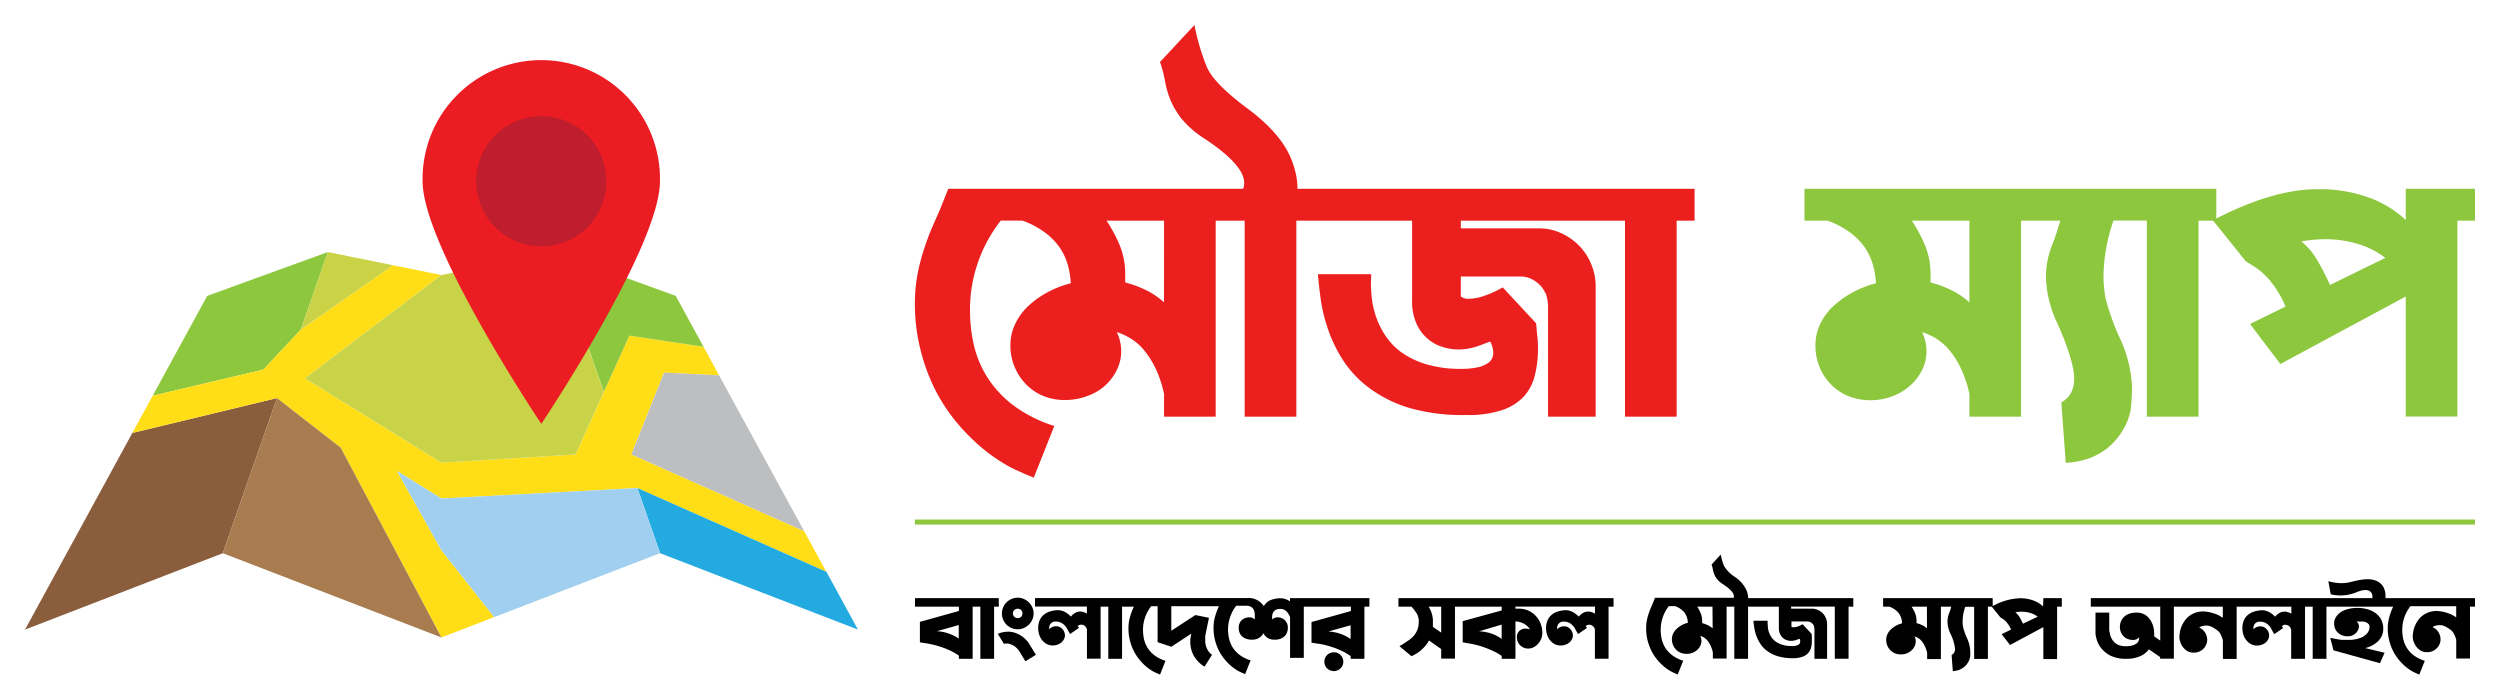
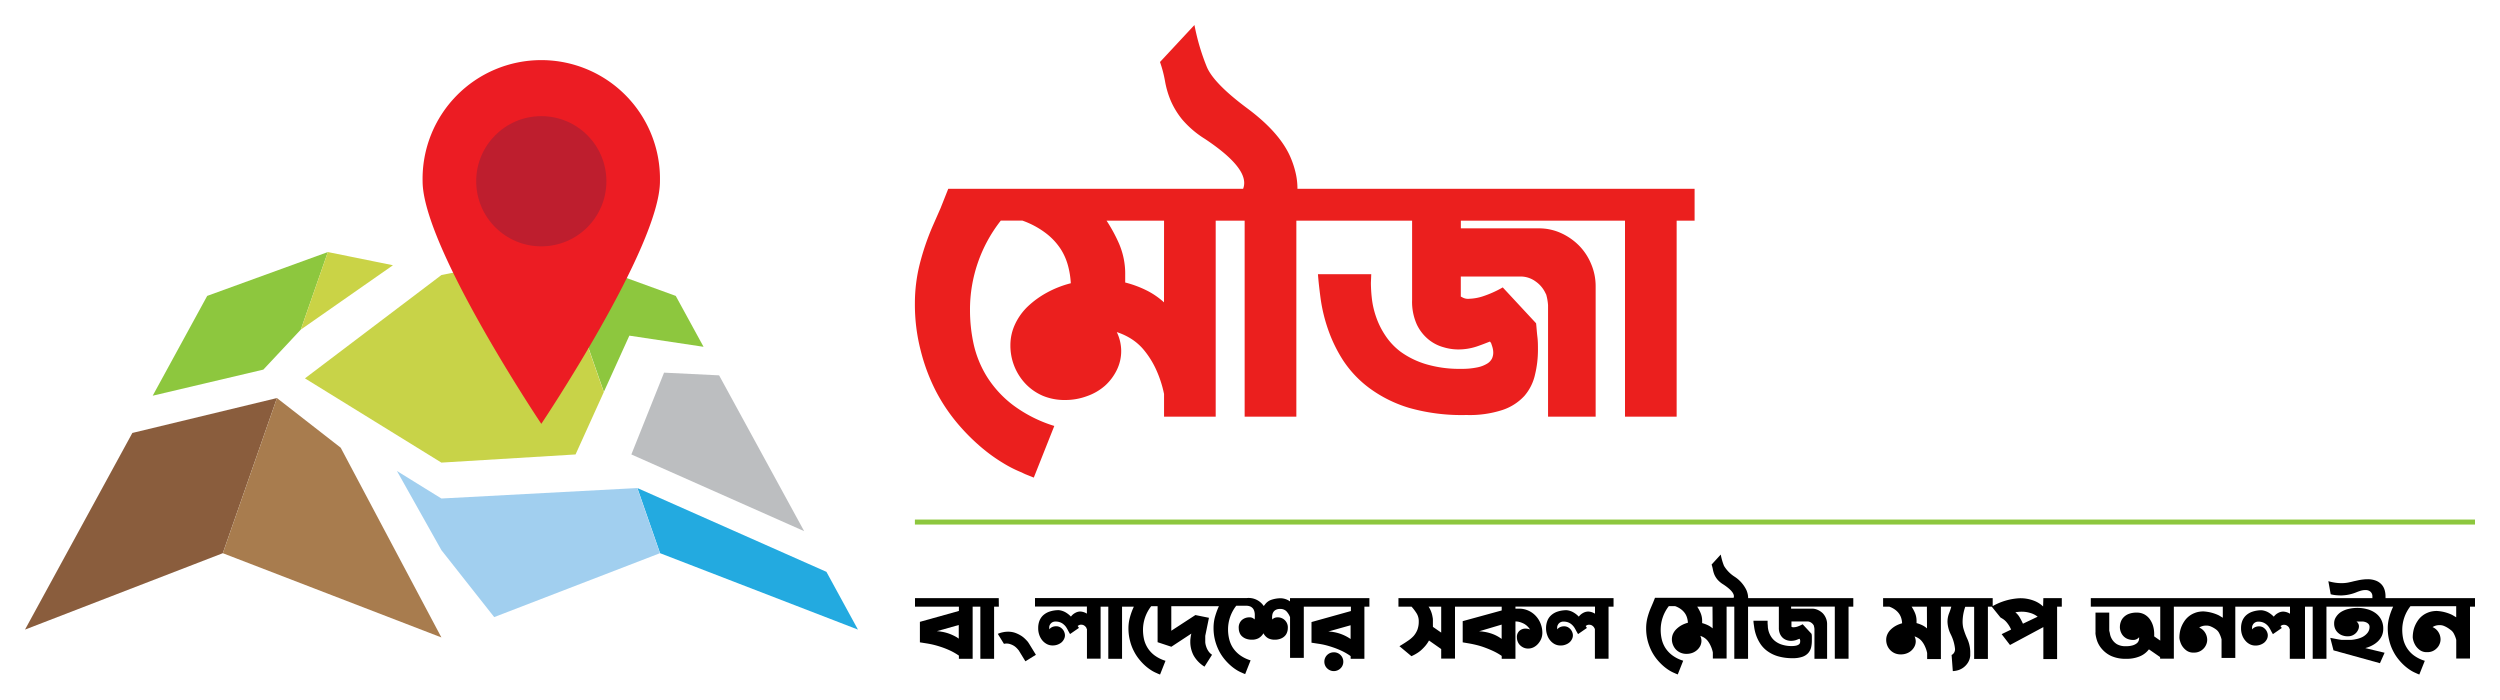
<svg xmlns="http://www.w3.org/2000/svg" id="Layer_1" data-name="Layer 1" viewBox="0 0 500 140">
  <defs>
    <style>.cls-1,.cls-14{fill:none;}.cls-2{fill:#8dc73e;}.cls-3{fill:#8a5d3d;}.cls-4{fill:#ffde18;}.cls-5{fill:#bcbec0;}.cls-6{fill:#23aae0;}.cls-7{fill:#a87c4e;}.cls-8{fill:#cad346;}.cls-9{fill:#c8d348;}.cls-10{fill:#a1cfef;}.cls-11{fill:#ec1c23;}.cls-12{fill:#be1e2e;}.cls-13{fill:#eb1f1e;}.cls-14{stroke:#8dc73e;stroke-miterlimit:10;}</style>
  </defs>
  <rect class="cls-1" width="500" height="140" />
  <polygon class="cls-2" points="65.57 50.41 60.16 65.92 60.16 65.92 52.67 73.92 30.54 79.14 41.44 59.18 65.57 50.41" />
  <polygon class="cls-3" points="55.39 79.61 44.56 110.64 5 125.92 26.47 86.59 55.39 79.61" />
-   <polygon class="cls-4" points="165.27 114.36 127.48 97.61 127.48 97.61 127.45 97.61 88.28 99.7 79.39 94.2 88.28 110.03 98.84 123.42 88.28 127.49 68.14 89.54 55.39 79.61 26.47 86.59 30.54 79.14 30.54 79.14 52.67 73.92 60.16 65.92 60.16 65.92 78.59 53.05 88.28 55.01 60.99 75.67 88.28 92.52 115.11 90.89 120.76 78.42 120.77 78.38 125.87 67.13 140.71 69.36 143.82 75.07 132.81 74.53 126.27 90.89 160.83 106.23 165.27 114.36" />
  <polygon class="cls-2" points="140.71 69.36 125.87 67.13 120.77 78.38 111.02 50.41 135.15 59.18 140.71 69.36" />
  <polygon class="cls-5" points="160.83 106.23 126.27 90.89 132.81 74.53 143.82 75.07 143.82 75.07 160.83 106.23" />
  <polygon class="cls-6" points="171.59 125.92 132.02 110.64 127.48 97.61 165.27 114.36 165.28 114.36 171.59 125.92" />
  <polygon class="cls-7" points="88.28 127.49 44.56 110.64 55.39 79.61 68.14 89.54 88.28 127.49" />
  <polygon class="cls-8" points="78.59 53.05 60.16 65.92 65.57 50.41 78.59 53.05" />
  <polygon class="cls-9" points="120.76 78.42 115.11 90.89 88.28 92.52 60.99 75.67 88.28 55.01 110.99 50.41 120.76 78.42" />
  <polygon class="cls-10" points="131.99 110.64 98.84 123.42 88.28 110.03 79.39 94.2 88.28 99.7 127.45 97.61 131.99 110.64" />
  <line class="cls-1" x1="160.84" y1="106.23" x2="160.83" y2="106.23" />
  <path class="cls-11" d="M108.26,84.77S84.52,49.34,84.52,36.25a23.74,23.74,0,1,1,47.47,0C132,49.34,108.26,84.77,108.26,84.77Z" />
  <circle class="cls-12" cx="108.26" cy="36.25" r="13.02" />
  <path class="cls-13" d="M322.8,37.76H259.49a14.06,14.06,0,0,0-.3-2.9,18.2,18.2,0,0,0-1-3.19q-2.07-5.05-8.73-10t-8.08-8.25A44,44,0,0,1,238.89,5L232,12.4a24.3,24.3,0,0,1,1,3.81A18.2,18.2,0,0,0,234.09,20a16.1,16.1,0,0,0,2.31,3.85A19.43,19.43,0,0,0,241,27.79q7.83,5.21,7.84,8.79a3.14,3.14,0,0,1-.22,1.18H189.65l-1.54,3.88L186.5,45.3A50.22,50.22,0,0,0,183.9,53a32.16,32.16,0,0,0-.92,7.59,36.81,36.81,0,0,0,1.18,9.6,37.87,37.87,0,0,0,3,8,35.27,35.27,0,0,0,4.21,6.34,40.67,40.67,0,0,0,4.73,4.8,33.27,33.27,0,0,0,4.54,3.29,24.21,24.21,0,0,0,3.7,1.87l.44.22a.22.22,0,0,1,.15.08l1.83.73,4.1-10.33A27.06,27.06,0,0,1,202.58,81a21.52,21.52,0,0,1-5.16-5.61,21.15,21.15,0,0,1-2.68-6.52A31.7,31.7,0,0,1,194,62a28.82,28.82,0,0,1,6.16-17.88h4.32a17.14,17.14,0,0,1,4.8,2.6,12.79,12.79,0,0,1,2.9,3.15,12,12,0,0,1,1.46,3.41,16.75,16.75,0,0,1,.52,3.37,20.33,20.33,0,0,0-4.77,1.87,18.28,18.28,0,0,0-3.84,2.78A11.8,11.8,0,0,0,203,64.87a9.84,9.84,0,0,0-.92,4.18,11.1,11.1,0,0,0,3.05,7.73,10.54,10.54,0,0,0,3.44,2.38A11.27,11.27,0,0,0,213,80a12.43,12.43,0,0,0,4.39-.77A10.85,10.85,0,0,0,221,77.14,10.32,10.32,0,0,0,223.36,74a8.56,8.56,0,0,0,.88-3.85,8.79,8.79,0,0,0-.88-3.73,12.56,12.56,0,0,1,2.78,1.28A10.79,10.79,0,0,1,228.78,70a17.73,17.73,0,0,1,2.31,3.63,22.76,22.76,0,0,1,1.72,5.16v4.55h10.33V44.13h5.79V83.34h10.34V44.13h23.15V60a11.07,11.07,0,0,0,.95,4.91,8.71,8.71,0,0,0,2.35,3,8.21,8.21,0,0,0,3,1.54,10.34,10.34,0,0,0,2.82.44,11.69,11.69,0,0,0,3.77-.58c1.15-.39,2-.74,2.68-1l.22.29c.09.25.19.54.29.88a3.88,3.88,0,0,1,.15,1.09,2.82,2.82,0,0,1-.26,1.15,2.57,2.57,0,0,1-.95,1,6,6,0,0,1-2,.76,14.81,14.81,0,0,1-3.22.29,23.4,23.4,0,0,1-7.07-.95,17,17,0,0,1-5-2.45A13.12,13.12,0,0,1,277,67a16.08,16.08,0,0,1-1.83-3.76,17.08,17.08,0,0,1-.81-3.65,29.73,29.73,0,0,1-.18-3l.07-1.75H263.59c.1,1.37.28,3,.55,5a32.27,32.27,0,0,0,1.46,6,28.88,28.88,0,0,0,3,6.2,21.89,21.89,0,0,0,5.21,5.53,25.89,25.89,0,0,0,8,4A38.38,38.38,0,0,0,293.27,83a21.22,21.22,0,0,0,7.21-1,10.41,10.41,0,0,0,4.4-2.82A9.73,9.73,0,0,0,307,74.94a20.9,20.9,0,0,0,.59-5c0-.83,0-1.69-.11-2.57s-.16-1.78-.26-2.71l-6.67-7.18a20.94,20.94,0,0,1-4,1.79,9.63,9.63,0,0,1-2.63.48,2.35,2.35,0,0,1-1.47-.29l-.29-.15v-4H304.4a5.09,5.09,0,0,1,2.75,1,5.85,5.85,0,0,1,1.94,2.31l.15.29a10.42,10.42,0,0,1,.37,2.13V83.34h9.52V57.25a11.33,11.33,0,0,0-.88-4.4,11.5,11.5,0,0,0-2.41-3.7,12.14,12.14,0,0,0-3.63-2.53,10.62,10.62,0,0,0-4.43-.95H292.17V44.13H325V83.34h10.33V44.13h3.59V37.76Zm-90,22.71A15.31,15.31,0,0,0,229.15,58a21.28,21.28,0,0,0-4.11-1.5V55.05a15.23,15.23,0,0,0-1.24-6.34,31,31,0,0,0-2.49-4.58h11.5Z" />
-   <path class="cls-2" d="M481.15,37.76V44a21,21,0,0,0-6.93-4.32,28.54,28.54,0,0,0-10.88-1.83q-8.59,0-20.08,5.85V37.76H360.9v6.37h4.62a17.43,17.43,0,0,1,4.8,2.6,12.74,12.74,0,0,1,2.89,3.15,12.27,12.27,0,0,1,1.47,3.41,17.44,17.44,0,0,1,.51,3.37,20.08,20.08,0,0,0-4.76,1.87,18.35,18.35,0,0,0-3.85,2.78A12,12,0,0,0,364,64.87a9.83,9.83,0,0,0-.91,4.18,11,11,0,0,0,3,7.73,10.54,10.54,0,0,0,3.44,2.38,11.3,11.3,0,0,0,4.51.88,12.53,12.53,0,0,0,4.4-.77A10.91,10.91,0,0,0,382,77.14,10.17,10.17,0,0,0,384.42,74a8.56,8.56,0,0,0,.88-3.85,8.79,8.79,0,0,0-.88-3.73,12.83,12.83,0,0,1,2.79,1.28A11.17,11.17,0,0,1,389.85,70a17.3,17.3,0,0,1,2.3,3.63,22.74,22.74,0,0,1,1.73,5.16v4.55h10.33V44.13h7.84a53.82,53.82,0,0,1-1.76,5.24,17.19,17.19,0,0,0-1.1,6.27,22.91,22.91,0,0,0,2.42,9.3q3.22,7.41,3.22,10.77t-2.56,4.77l.88,12.09a16.26,16.26,0,0,0,4.25-.77,13,13,0,0,0,4.06-2.16,13.21,13.21,0,0,0,3.27-3.89,11.19,11.19,0,0,0,1.53-5c.1-1.73.15-2.74.15-3A25.16,25.16,0,0,0,424.14,68a48.5,48.5,0,0,1-3-8.21,23.62,23.62,0,0,1-.44-4.61,35.11,35.11,0,0,1,2-11.07h6.67V83.34h10.33V44.13h2.92l6.54,8.13,1.61,1A13.53,13.53,0,0,1,453.89,56a20.83,20.83,0,0,1,3.22,5.31L450,64.8l6.08,8L481.15,59.3v24h10.33V44.13H495V37.76ZM393.88,60.47A15.57,15.57,0,0,0,390.21,58a21.19,21.19,0,0,0-4.1-1.5V55.05a15.23,15.23,0,0,0-1.25-6.34,31,31,0,0,0-2.49-4.58h11.51ZM466,57a47.43,47.43,0,0,0-2.45-4.8,14,14,0,0,0-3.27-3.92,28.61,28.61,0,0,1,5.06-.44,22.59,22.59,0,0,1,6,.88,16.72,16.72,0,0,1,5.72,2.86Z" />
  <path d="M199.75,119.63H183v1.7h8.78v.86l-7.8,2.18v4.1l1.46.23c.42.07.88.16,1.4.29s1.07.3,1.63.49a17.42,17.42,0,0,1,1.7.7,12.79,12.79,0,0,1,1.61.94v.64h2.75V121.33h1.54v10.43h2.75V121.33h.95Zm-8,8.1-.37-.26a9.74,9.74,0,0,0-1.74-.8,8.8,8.8,0,0,0-2.28-.43l4.39-1.24Z" />
-   <path d="M201.29,124.92a3.13,3.13,0,0,0,2.27.93,3,3,0,0,0,1.22-.25,3.47,3.47,0,0,0,1-.68,3.21,3.21,0,0,0,.68-1,3,3,0,0,0,0-2.45,3.24,3.24,0,0,0-.69-1,3.52,3.52,0,0,0-1-.68,3,3,0,0,0-1.2-.25,3,3,0,0,0-1.26.25,3.34,3.34,0,0,0-1,.68,3,3,0,0,0-.68,1,3.25,3.25,0,0,0,0,2.45A3.18,3.18,0,0,0,201.29,124.92Zm1.58-2.91a1,1,0,0,1,1.36,0,1,1,0,0,1,0,1.35,1,1,0,0,1-1.36,0,.92.92,0,0,1-.29-.67A.91.91,0,0,1,202.87,122Z" />
  <path d="M205.55,128.34c-.15-.17-.33-.37-.57-.6a4.52,4.52,0,0,0-.85-.65,6.12,6.12,0,0,0-1.12-.53,4.34,4.34,0,0,0-1.38-.22,4.8,4.8,0,0,0-1,.1,5,5,0,0,0-1.07.33l1.23,2a2.24,2.24,0,0,1,.52-.06,2.15,2.15,0,0,1,.77.13,3.32,3.32,0,0,1,.66.3,2.85,2.85,0,0,1,.5.38,3.45,3.45,0,0,1,.34.36l.17.2,1.33,2.18,2.1-1.3-1.36-2.22Z" />
  <path d="M268.1,131a1.85,1.85,0,0,0-1.34-.54,2,2,0,0,0-.73.14,2,2,0,0,0-.6.4,1.78,1.78,0,0,0-.41.6,1.83,1.83,0,0,0-.15.75,1.8,1.8,0,0,0,.15.73,1.65,1.65,0,0,0,.41.59,1.86,1.86,0,0,0,.6.4,1.8,1.8,0,0,0,.73.15,1.91,1.91,0,0,0,1.34-.55,1.65,1.65,0,0,0,.41-.59,1.8,1.8,0,0,0,.15-.73,1.83,1.83,0,0,0-.15-.75A1.78,1.78,0,0,0,268.1,131Z" />
  <path d="M261.26,119.63H258v.65a3.31,3.31,0,0,0-1.89-.63,6,6,0,0,0-1.87.32,2.62,2.62,0,0,0-1.23.91l-.26.33a3.63,3.63,0,0,0-3.39-1.6l-2.15,0H207v1.7h10.38v1.42a2.75,2.75,0,0,0-1.35-.43,2.13,2.13,0,0,0-1,.29,2.47,2.47,0,0,0-.84.73,5,5,0,0,0-1.09-.86,3.45,3.45,0,0,0-1.35-.43,5.68,5.68,0,0,0-1.87.3,3.57,3.57,0,0,0-1.28.76,3.06,3.06,0,0,0-.73,1.12,4,4,0,0,0-.23,1.39,4,4,0,0,0,.23,1.42,3.56,3.56,0,0,0,.63,1.1,3,3,0,0,0,.92.72,2.43,2.43,0,0,0,1.1.25,2.71,2.71,0,0,0,1-.17,2.68,2.68,0,0,0,.78-.44,2.14,2.14,0,0,0,.5-.66,1.61,1.61,0,0,0,.19-.78,1.73,1.73,0,0,0-.11-.56,1.82,1.82,0,0,0-.33-.59,2,2,0,0,0-.56-.46,1.61,1.61,0,0,0-.78-.18,1.93,1.93,0,0,0-.75.15,1.64,1.64,0,0,0-.61.47v-.11a3.44,3.44,0,0,1,0-.39,1.2,1.2,0,0,1,.16-.47,1.3,1.3,0,0,1,.4-.41,1.28,1.28,0,0,1,.72-.18,2.43,2.43,0,0,1,.94.17,2.19,2.19,0,0,1,.7.44,2.51,2.51,0,0,1,.52.61,6.47,6.47,0,0,1,.37.67l.35.61,1.78-1.23-.26-.39.2-.12a.83.83,0,0,1,.49-.13,1.12,1.12,0,0,1,.5.1,1.23,1.23,0,0,1,.35.26,1,1,0,0,1,.22.3c0,.1.08.18.1.23l0,5.91h2.73V121.33h1.54v10.43h2.75V121.33h2.36l-.14.31a12.92,12.92,0,0,0-.69,2,8.09,8.09,0,0,0-.25,2,9.78,9.78,0,0,0,.32,2.55,9.34,9.34,0,0,0,.81,2.12,8.93,8.93,0,0,0,1.12,1.68,10.17,10.17,0,0,0,1.25,1.28,9.83,9.83,0,0,0,1.21.88,7.65,7.65,0,0,0,1,.5l.12.06h0l.49.2,1.09-2.75a7.24,7.24,0,0,1-2.21-1.1,5.61,5.61,0,0,1-1.37-1.49,5.73,5.73,0,0,1-.72-1.74,8.77,8.77,0,0,1-.2-1.83,7.68,7.68,0,0,1,1.64-4.76h1.28v7.2l2.75.91,4-2.63-.06.25a6,6,0,0,0-.1.63,4.27,4.27,0,0,0-.05.7,5.86,5.86,0,0,0,.66,2.79,6.25,6.25,0,0,0,2.18,2.24l1.51-2.38a2.53,2.53,0,0,1-.76-.77,3.42,3.42,0,0,1-.42-.89,3.5,3.5,0,0,1-.18-.85c0-.26,0-.49,0-.67l0-.6.74-3.61-2.71-.55-4.82,3.14,0-4.91h9.52l-.14.31a15.34,15.34,0,0,0-.69,2,8.57,8.57,0,0,0-.24,2,9.79,9.79,0,0,0,.31,2.55,10.39,10.39,0,0,0,.81,2.12,9.44,9.44,0,0,0,1.12,1.68,11,11,0,0,0,1.26,1.28,9.13,9.13,0,0,0,1.21.88,7,7,0,0,0,1,.5l.12.06h0l.49.2,1.09-2.75a7,7,0,0,1-2.21-1.1,5.83,5.83,0,0,1-1.38-1.49,5.7,5.7,0,0,1-.71-1.74,8.16,8.16,0,0,1-.21-1.83,7.68,7.68,0,0,1,1.64-4.76h2.07a2,2,0,0,1,.83.19,1.54,1.54,0,0,1,.5.44,1.93,1.93,0,0,1,.24.59,2.66,2.66,0,0,1,.07.61c0,.13,0,.25,0,.36s0,.21,0,.29l-.06.27a1.19,1.19,0,0,0-1-.43,2.27,2.27,0,0,0-1.53.54,2,2,0,0,0-.62,1.64,2.4,2.4,0,0,0,.15.84,1.81,1.81,0,0,0,.46.73,2.4,2.4,0,0,0,.83.52,3.37,3.37,0,0,0,1.21.2,2.73,2.73,0,0,0,1.29-.29,2.59,2.59,0,0,0,1-1,2.35,2.35,0,0,0,.94,1,2.8,2.8,0,0,0,1.3.29,3.16,3.16,0,0,0,1.21-.21,2.33,2.33,0,0,0,.82-.53,1.9,1.9,0,0,0,.45-.73,2.33,2.33,0,0,0,.15-.82,2,2,0,0,0-2.07-2.18,1.45,1.45,0,0,0-.55.1,1,1,0,0,0-.46.33s-.06-.16-.06-.49a2.59,2.59,0,0,1,.06-.52,1.48,1.48,0,0,1,.22-.52,1.31,1.31,0,0,1,.48-.41,1.75,1.75,0,0,1,.82-.17,1.71,1.71,0,0,1,1.26.44,3.63,3.63,0,0,1,.75,1.2v8.15h2.75V121.33h9.42v.88l-7.88,2.2v4.13l1.31.2A14.68,14.68,0,0,1,265,129c.53.13,1.09.3,1.68.5a17.16,17.16,0,0,1,1.76.72,11.75,11.75,0,0,1,1.69,1v.54h2.75V121.33h1v-1.7H261.26Zm8.86,8.17a8.54,8.54,0,0,0-4.45-1.5l4.45-1.25Z" />
  <path d="M308.64,119.63H279.69v1.7h2.62a9.79,9.79,0,0,1,1.06,1.42,3,3,0,0,1,.38,1.54,4.68,4.68,0,0,1-.26,1.63,4.48,4.48,0,0,1-.75,1.26,6.12,6.12,0,0,1-1.19,1c-.47.33-1,.66-1.56,1l-.1.06,2.4,2,.49-.24c.18-.09.4-.22.66-.38a5.75,5.75,0,0,0,.8-.6,9.42,9.42,0,0,0,.82-.84,6.62,6.62,0,0,0,.74-1.08l2.44,1.71v1.91H291V121.33h9.34v.76l-7.8,2.14v4.24l1.46.25c.43.08.9.18,1.42.31a15,15,0,0,1,1.62.51c.56.21,1.12.44,1.69.71a11.62,11.62,0,0,1,1.61.93v.58h2.75v-7.47a3,3,0,0,1,.93.14,4.69,4.69,0,0,1,.78.32,3.3,3.3,0,0,1,.58.41,3.77,3.77,0,0,1,.4.42l.25.33a1.52,1.52,0,0,0-.41-.13,2.35,2.35,0,0,0-.54-.06,1.78,1.78,0,0,0-1.17.43,1.62,1.62,0,0,0-.53,1.34,2.22,2.22,0,0,0,.17.85,2.08,2.08,0,0,0,.46.7,2.42,2.42,0,0,0,.72.49,2.12,2.12,0,0,0,.87.18,2.41,2.41,0,0,0,1.13-.26,2.92,2.92,0,0,0,.9-.71,3.62,3.62,0,0,0,.62-1,3.22,3.22,0,0,0,.22-1.19,4.92,4.92,0,0,0-.31-1.72,4.79,4.79,0,0,0-.92-1.55,4.55,4.55,0,0,0-3.51-1.55h-.49l-.15,0v-.41H319v1.42a2.72,2.72,0,0,0-1.34-.43,2.14,2.14,0,0,0-1.06.29,2.57,2.57,0,0,0-.84.73,4.75,4.75,0,0,0-1.09-.86,3.36,3.36,0,0,0-1.34-.43,5.74,5.74,0,0,0-1.88.3,3.52,3.52,0,0,0-1.27.76,2.83,2.83,0,0,0-.73,1.12,4,4,0,0,0-.24,1.39,4,4,0,0,0,.24,1.42,3.2,3.2,0,0,0,.63,1.1,2.84,2.84,0,0,0,.91.72,2.5,2.5,0,0,0,1.11.25,2.62,2.62,0,0,0,1-.17,2.44,2.44,0,0,0,.78-.44,2,2,0,0,0,.51-.66,1.6,1.6,0,0,0,.08-1.34,2,2,0,0,0-.33-.59,2.12,2.12,0,0,0-.56-.46,1.61,1.61,0,0,0-.78-.18,1.93,1.93,0,0,0-.75.15,1.57,1.57,0,0,0-.61.47v-.11a3,3,0,0,1,0-.39,1.22,1.22,0,0,1,.17-.47,1.12,1.12,0,0,1,.4-.41,1.22,1.22,0,0,1,.71-.18,2.48,2.48,0,0,1,.95.17,2.3,2.3,0,0,1,.7.44,3.05,3.05,0,0,1,.52.61c.14.23.26.45.37.67l.35.61,1.77-1.23-.25-.39.19-.12a.85.85,0,0,1,.49-.13,1.13,1.13,0,0,1,.51.1,1.39,1.39,0,0,1,.35.26,1.17,1.17,0,0,1,.21.3.78.78,0,0,1,.1.23l0,5.91h2.73V121.33h1v-1.7H308.64Zm-20.4,6.89-1.66-1.15a1.38,1.38,0,0,0,0-.3v-.31c0-.21,0-.42,0-.64s0-.44-.06-.67a5.32,5.32,0,0,0-.76-2.06l-.06-.06h2.54Zm12.09,1.26-.37-.25a7.33,7.33,0,0,0-1.82-.86,8.85,8.85,0,0,0-2.32-.41l4.51-1.34Z" />
  <path d="M366.09,119.63H349.63a3.94,3.94,0,0,0-.08-.77,4.8,4.8,0,0,0-.27-.85,6.64,6.64,0,0,0-2.33-2.65,6.62,6.62,0,0,1-2.15-2.19,11.77,11.77,0,0,1-.65-2.26l-1.83,2a7.63,7.63,0,0,1,.26,1,5.48,5.48,0,0,0,.29,1,4.21,4.21,0,0,0,.62,1,5,5,0,0,0,1.21,1c1.39.92,2.08,1.7,2.08,2.34a.75.75,0,0,1-.06.31H331l-.4,1-.43,1a13.92,13.92,0,0,0-.7,2.06,8.65,8.65,0,0,0-.24,2,9.79,9.79,0,0,0,.31,2.55,10.39,10.39,0,0,0,.81,2.12,9.44,9.44,0,0,0,1.12,1.68,11,11,0,0,0,1.26,1.28,9.13,9.13,0,0,0,1.21.88,7,7,0,0,0,1,.5l.12.06h0l.49.2,1.09-2.75a7,7,0,0,1-2.21-1.1,5.83,5.83,0,0,1-1.38-1.49,5.7,5.7,0,0,1-.71-1.74,8.14,8.14,0,0,1-.2-1.83,7.67,7.67,0,0,1,1.63-4.76H335a4.4,4.4,0,0,1,1.28.69,3.5,3.5,0,0,1,.77.84,3.17,3.17,0,0,1,.39.91,4.2,4.2,0,0,1,.14.89,5.7,5.7,0,0,0-1.27.5,5,5,0,0,0-1,.74,3.17,3.17,0,0,0-.69.95,2.64,2.64,0,0,0-.24,1.11,2.85,2.85,0,0,0,.22,1.13,3,3,0,0,0,.59.93,2.89,2.89,0,0,0,.92.63,2.86,2.86,0,0,0,1.2.23,3.27,3.27,0,0,0,1.17-.2,2.89,2.89,0,0,0,.94-.57,2.84,2.84,0,0,0,.64-.83,2.39,2.39,0,0,0,.23-1,2.45,2.45,0,0,0-.23-1,3.73,3.73,0,0,1,.74.34,3,3,0,0,1,.7.61,4.9,4.9,0,0,1,.61,1,6.1,6.1,0,0,1,.46,1.37v1.21h2.75V121.33h1.54v10.43h2.75V121.33h6.16v4.21a2.94,2.94,0,0,0,.26,1.31,2.32,2.32,0,0,0,.62.8,2.39,2.39,0,0,0,.79.41,2.72,2.72,0,0,0,.75.11,3.24,3.24,0,0,0,1-.15l.71-.27.06.07c0,.07.05.15.07.24a.88.88,0,0,1,0,.29.8.8,0,0,1-.06.3.68.68,0,0,1-.26.28,1.55,1.55,0,0,1-.51.2,4.05,4.05,0,0,1-.86.08,6.09,6.09,0,0,1-1.88-.26,4.23,4.23,0,0,1-1.33-.65,3.44,3.44,0,0,1-.86-.89,4.4,4.4,0,0,1-.49-1,4.58,4.58,0,0,1-.21-1c0-.31-.05-.58-.05-.8l0-.46h-2.83c0,.36.08.8.15,1.31a8.27,8.27,0,0,0,.39,1.6,7.86,7.86,0,0,0,.81,1.65,5.63,5.63,0,0,0,1.38,1.47,6.84,6.84,0,0,0,2.13,1.06,10.37,10.37,0,0,0,3,.4,5.73,5.73,0,0,0,1.92-.28,2.76,2.76,0,0,0,1.17-.75,2.69,2.69,0,0,0,.58-1.11,5.79,5.79,0,0,0,.15-1.34c0-.22,0-.44,0-.68s0-.47-.07-.72l-1.77-1.91a6.82,6.82,0,0,1-1.07.48,2.76,2.76,0,0,1-.7.12c-.21,0-.34,0-.39-.08l-.08,0v-1.08h3.25a1.4,1.4,0,0,1,.74.27,1.51,1.51,0,0,1,.51.61l0,.08a2.43,2.43,0,0,1,.1.56v5.95h2.53v-6.94a3,3,0,0,0-.23-1.17,3.19,3.19,0,0,0-.64-1,3.5,3.5,0,0,0-1-.67,2.78,2.78,0,0,0-1.18-.25h-4.15v-.41h8.74v10.43h2.75V121.33h.95v-1.7h-4.68Zm-23.56,6.05a4.15,4.15,0,0,0-1-.66,7,7,0,0,0-1.1-.4v-.39a4.06,4.06,0,0,0-.33-1.68,7.89,7.89,0,0,0-.66-1.22h3.06Z" />
  <path d="M408.62,121.29a5.48,5.48,0,0,0-1.84-1.15,7.49,7.49,0,0,0-2.89-.49,12.16,12.16,0,0,0-5.35,1.57v-1.59H376.62v1.7h1.23a4.4,4.4,0,0,1,1.28.69,3.5,3.5,0,0,1,.77.84,3.17,3.17,0,0,1,.39.91,4.16,4.16,0,0,1,.13.89,5.81,5.81,0,0,0-1.26.5,5,5,0,0,0-1,.74,3.13,3.13,0,0,0-.68.95,2.64,2.64,0,0,0-.24,1.11,3,3,0,0,0,.21,1.13,2.84,2.84,0,0,0,1.51,1.56,2.92,2.92,0,0,0,1.2.23,3.2,3.2,0,0,0,1.17-.2,2.84,2.84,0,0,0,1.58-1.4,2.26,2.26,0,0,0,.24-1,2.32,2.32,0,0,0-.24-1,3.27,3.27,0,0,1,.74.34,2.81,2.81,0,0,1,.7.61,4.5,4.5,0,0,1,.62,1,6.1,6.1,0,0,1,.46,1.37v1.21h2.75V121.33h2.08a11.41,11.41,0,0,1-.47,1.39,4.68,4.68,0,0,0-.29,1.67,6.1,6.1,0,0,0,.65,2.48,8.37,8.37,0,0,1,.85,2.86,1.28,1.28,0,0,1-.68,1.27l.24,3.22a4.27,4.27,0,0,0,1.13-.2,3.53,3.53,0,0,0,1.08-.58,3.57,3.57,0,0,0,.87-1,3.16,3.16,0,0,0,.41-1.34c0-.46,0-.73,0-.81a6.72,6.72,0,0,0-.61-2.57,13.76,13.76,0,0,1-.8-2.19,6.26,6.26,0,0,1-.12-1.23,9.34,9.34,0,0,1,.53-2.94h1.78v10.43h2.75V121.33h.77l1.74,2.16.43.26a3.37,3.37,0,0,1,.84.75,5.78,5.78,0,0,1,.86,1.41l-1.89.92L402,129l6.67-3.58v6.39h2.75V121.33h.94v-1.7h-3.69Zm-23.22,4.39a4.21,4.21,0,0,0-1-.66,6.85,6.85,0,0,0-1.09-.4v-.39a4.06,4.06,0,0,0-.33-1.68,7.89,7.89,0,0,0-.66-1.22h3.06Zm19.19-.94a14.26,14.26,0,0,0-.66-1.28,3.76,3.76,0,0,0-.86-1,7.18,7.18,0,0,1,1.34-.12,5.81,5.81,0,0,1,1.6.24,4.26,4.26,0,0,1,1.52.76Z" />
  <path d="M473.25,129.56a5.88,5.88,0,0,0,1.23-.5,4.8,4.8,0,0,0,1.1-.79,3.74,3.74,0,0,0,.78-1.09,3.4,3.4,0,0,0,.29-1.42,3.88,3.88,0,0,0-.44-1.89,3.79,3.79,0,0,0-1.16-1.29,5,5,0,0,0-1.65-.75,7.22,7.22,0,0,0-1.92-.25,7.5,7.5,0,0,0-1.79.21,4.94,4.94,0,0,0-1.48.6,3.27,3.27,0,0,0-1,1,2.26,2.26,0,0,0-.38,1.31,2.57,2.57,0,0,0,.23,1.12,2.36,2.36,0,0,0,.62.8,2.4,2.4,0,0,0,.85.48,2.92,2.92,0,0,0,1,.16,2.22,2.22,0,0,0,1-.2,2.33,2.33,0,0,0,.69-.49,2.27,2.27,0,0,0,.43-.66,1.63,1.63,0,0,0,.14-.66,1.15,1.15,0,0,0-.5-.94l.27,0H472c.19,0,.4,0,.62,0a2.38,2.38,0,0,1,.61.16,1.36,1.36,0,0,1,.46.32.83.83,0,0,1,.22.54,1.88,1.88,0,0,1-.44,1.28,3.12,3.12,0,0,1-1,.8,4.92,4.92,0,0,1-1.26.42,6.8,6.8,0,0,1-1.06.15l0,0-.16,0h-.27l-.27,0H469c-.19,0-.41,0-.64,0l-.7-.1-.67-.13-.52-.1-.31-.06-.1,0h0l.64,2.48,9.29,2.57.93-2.09-3.86-.93Z" />
-   <path d="M482.44,119.63H477.1a.58.58,0,0,0,0-.21v-.26a4.36,4.36,0,0,0-.15-1.07,2.89,2.89,0,0,0-.54-1.08,2.94,2.94,0,0,0-1.11-.83,4.47,4.47,0,0,0-1.85-.33,6.39,6.39,0,0,0-.82.05,9.44,9.44,0,0,0-1.09.18l-.74.16q-.57.15-1.17.27a7,7,0,0,1-1.35.12,9,9,0,0,1-1.22-.09,10.28,10.28,0,0,1-1.39-.3l.47,2.61a6,6,0,0,0,.88.17,11.35,11.35,0,0,0,1.26.07,8.65,8.65,0,0,0,3.18-.71c.3-.11.57-.2.83-.27a3.32,3.32,0,0,1,.77-.1,1.48,1.48,0,0,1,1.05.35,1.19,1.19,0,0,1,.37.9v.2c0,.1,0,.16,0,.17H418.16v1.7h13.89v6.79l-1.21-.84a1.93,1.93,0,0,1,0-.24,1.62,1.62,0,0,0,0-.21,5.8,5.8,0,0,0-.24-1.69,4.64,4.64,0,0,0-.69-1.37,3.31,3.31,0,0,0-1.09-.92,3.17,3.17,0,0,0-1.46-.33,4.39,4.39,0,0,0-1.55.24,2.86,2.86,0,0,0-1.05.66,2.46,2.46,0,0,0-.59.92,3,3,0,0,0-.19,1,2.62,2.62,0,0,0,.25,1.2,2.39,2.39,0,0,0,.61.83,2.29,2.29,0,0,0,.83.47,2.82,2.82,0,0,0,.89.15,1.48,1.48,0,0,0,1.26-.55l0,.27a1.59,1.59,0,0,1-.08.42,1.2,1.2,0,0,1-.36.51,2.47,2.47,0,0,1-.8.42,4.45,4.45,0,0,1-1.4.18,3.41,3.41,0,0,1-1.79-.4,2.92,2.92,0,0,1-.95-.93,3.16,3.16,0,0,1-.42-1,6.37,6.37,0,0,0-.17-.75v-3.64h-2.75v3.7a1.1,1.1,0,0,1,0,.21,2.81,2.81,0,0,0,0,.36,7.38,7.38,0,0,0,.34,1.43,5,5,0,0,0,1,1.64,5.45,5.45,0,0,0,1.83,1.35,7,7,0,0,0,3,.55,6.7,6.7,0,0,0,2.53-.43,4.33,4.33,0,0,0,1.7-1.13l.29-.33,2.23,1.54v.33h2.75V121.33h9.79v2.22l-.78-.47a8.22,8.22,0,0,0-3.14-.8,5.72,5.72,0,0,0-.73.06,4.29,4.29,0,0,0-1,.27,4.34,4.34,0,0,0-2.08,1.7,5.76,5.76,0,0,0-.74,1.61,6.48,6.48,0,0,0-.21,1.67,2.93,2.93,0,0,0,.13.63,3.55,3.55,0,0,0,.44,1,3.37,3.37,0,0,0,.87.9,2.27,2.27,0,0,0,1.39.4h.11a2.52,2.52,0,0,0,1-.19,2.56,2.56,0,0,0,.83-.55,2.52,2.52,0,0,0,.57-.82,2.44,2.44,0,0,0,.22-1,2.75,2.75,0,0,0-.43-1.45,2.55,2.55,0,0,0-1.17-1,2.45,2.45,0,0,1,1.32-.39h.26a2.1,2.1,0,0,1,.71.16,5.1,5.1,0,0,1,1.12.64l.27.2a2.08,2.08,0,0,1,.61.76,5.43,5.43,0,0,1,.45,1.19v3.72h2.75V121.33h10.94v1.42a2.72,2.72,0,0,0-1.35-.43,2.13,2.13,0,0,0-1.05.29,2.47,2.47,0,0,0-.84.73,5,5,0,0,0-1.09-.86,3.4,3.4,0,0,0-1.35-.43,5.68,5.68,0,0,0-1.87.3,3.57,3.57,0,0,0-1.28.76,3.06,3.06,0,0,0-.73,1.12,4,4,0,0,0-.23,1.39,4,4,0,0,0,.23,1.42,3.39,3.39,0,0,0,.64,1.1,2.84,2.84,0,0,0,.91.72,2.46,2.46,0,0,0,1.1.25,2.71,2.71,0,0,0,1-.17,2.68,2.68,0,0,0,.78-.44,2.34,2.34,0,0,0,.51-.66,1.72,1.72,0,0,0,.18-.78,1.5,1.5,0,0,0-.11-.56,1.82,1.82,0,0,0-.33-.59,2.07,2.07,0,0,0-.55-.46,1.66,1.66,0,0,0-.78-.18,1.93,1.93,0,0,0-.75.15,1.6,1.6,0,0,0-.62.47v-.11a3.44,3.44,0,0,1,0-.39,1.07,1.07,0,0,1,.17-.47,1.12,1.12,0,0,1,.4-.41,1.22,1.22,0,0,1,.71-.18,2.43,2.43,0,0,1,.94.17,2.35,2.35,0,0,1,.71.44,2.71,2.71,0,0,1,.51.61,6.47,6.47,0,0,1,.37.67l.35.61,1.78-1.23-.26-.39.2-.12a.83.83,0,0,1,.49-.13,1.12,1.12,0,0,1,.5.1,1.45,1.45,0,0,1,.36.26,1.17,1.17,0,0,1,.21.3c0,.1.08.18.1.23l0,5.91H461V121.33h1.54v10.43h2.75V121.33h13.34l-.14.31a12.92,12.92,0,0,0-.69,2,8.09,8.09,0,0,0-.25,2,9.78,9.78,0,0,0,.32,2.55,9.34,9.34,0,0,0,.81,2.12,8.93,8.93,0,0,0,1.12,1.68,10.17,10.17,0,0,0,1.25,1.28,9.83,9.83,0,0,0,1.21.88,7.65,7.65,0,0,0,1,.5l.12.06h0l.48.2,1.1-2.75a7.19,7.19,0,0,1-2.22-1.1,5.61,5.61,0,0,1-1.37-1.49,5.73,5.73,0,0,1-.72-1.74,8.77,8.77,0,0,1-.2-1.83,7.68,7.68,0,0,1,1.64-4.76h9.15v2.22l-.79-.47a8.14,8.14,0,0,0-3.13-.8,6,6,0,0,0-.74.06,4.35,4.35,0,0,0-1,.27,4.34,4.34,0,0,0-2.08,1.7,5.76,5.76,0,0,0-.74,1.61,6.48,6.48,0,0,0-.21,1.67,3.4,3.4,0,0,0,.12.63,3.91,3.91,0,0,0,.45,1,3.37,3.37,0,0,0,.87.9,2.26,2.26,0,0,0,1.38.4h.12a2.55,2.55,0,0,0,1-.19,2.52,2.52,0,0,0,.82-.55,2.4,2.4,0,0,0,.58-.82,2.44,2.44,0,0,0,.22-1,2.75,2.75,0,0,0-.43-1.45,2.55,2.55,0,0,0-1.17-1,2.42,2.42,0,0,1,1.32-.39h.26a2.15,2.15,0,0,1,.71.16,5.1,5.1,0,0,1,1.12.64l.27.2a2.08,2.08,0,0,1,.61.76,5.43,5.43,0,0,1,.45,1.19v3.72H494V121.33h1v-1.7Z" />
+   <path d="M482.44,119.63H477.1a.58.58,0,0,0,0-.21v-.26a4.36,4.36,0,0,0-.15-1.07,2.89,2.89,0,0,0-.54-1.08,2.94,2.94,0,0,0-1.11-.83,4.47,4.47,0,0,0-1.85-.33,6.39,6.39,0,0,0-.82.05,9.44,9.44,0,0,0-1.09.18l-.74.16q-.57.15-1.17.27a7,7,0,0,1-1.35.12,9,9,0,0,1-1.22-.09,10.28,10.28,0,0,1-1.39-.3l.47,2.61a6,6,0,0,0,.88.17,11.35,11.35,0,0,0,1.26.07,8.65,8.65,0,0,0,3.18-.71c.3-.11.57-.2.83-.27a3.32,3.32,0,0,1,.77-.1,1.48,1.48,0,0,1,1.05.35,1.19,1.19,0,0,1,.37.9v.2c0,.1,0,.16,0,.17H418.16v1.7h13.89v6.79l-1.21-.84a1.93,1.93,0,0,1,0-.24,1.62,1.62,0,0,0,0-.21,5.8,5.8,0,0,0-.24-1.69,4.64,4.64,0,0,0-.69-1.37,3.31,3.31,0,0,0-1.09-.92,3.17,3.17,0,0,0-1.46-.33,4.39,4.39,0,0,0-1.55.24,2.86,2.86,0,0,0-1.05.66,2.46,2.46,0,0,0-.59.92,3,3,0,0,0-.19,1,2.62,2.62,0,0,0,.25,1.2,2.39,2.39,0,0,0,.61.83,2.29,2.29,0,0,0,.83.47,2.82,2.82,0,0,0,.89.15,1.48,1.48,0,0,0,1.26-.55l0,.27a1.59,1.59,0,0,1-.08.42,1.2,1.2,0,0,1-.36.51,2.47,2.47,0,0,1-.8.42,4.45,4.45,0,0,1-1.4.18,3.41,3.41,0,0,1-1.79-.4,2.92,2.92,0,0,1-.95-.93,3.16,3.16,0,0,1-.42-1,6.37,6.37,0,0,0-.17-.75v-3.64h-2.75v3.7a1.1,1.1,0,0,1,0,.21,2.81,2.81,0,0,0,0,.36,7.38,7.38,0,0,0,.34,1.43,5,5,0,0,0,1,1.64,5.45,5.45,0,0,0,1.83,1.35,7,7,0,0,0,3,.55,6.7,6.7,0,0,0,2.53-.43,4.33,4.33,0,0,0,1.7-1.13l.29-.33,2.23,1.54v.33h2.75V121.33h9.79v2.22l-.78-.47a8.22,8.22,0,0,0-3.14-.8,5.72,5.72,0,0,0-.73.06,4.29,4.29,0,0,0-1,.27,4.34,4.34,0,0,0-2.08,1.7,5.76,5.76,0,0,0-.74,1.61,6.48,6.48,0,0,0-.21,1.67,2.93,2.93,0,0,0,.13.63,3.55,3.55,0,0,0,.44,1,3.37,3.37,0,0,0,.87.9,2.27,2.27,0,0,0,1.39.4h.11a2.52,2.52,0,0,0,1-.19,2.56,2.56,0,0,0,.83-.55,2.52,2.52,0,0,0,.57-.82,2.44,2.44,0,0,0,.22-1,2.75,2.75,0,0,0-.43-1.45,2.55,2.55,0,0,0-1.17-1,2.45,2.45,0,0,1,1.32-.39h.26a2.1,2.1,0,0,1,.71.16,5.1,5.1,0,0,1,1.12.64a2.08,2.08,0,0,1,.61.76,5.43,5.43,0,0,1,.45,1.19v3.72h2.75V121.33h10.94v1.42a2.72,2.72,0,0,0-1.35-.43,2.13,2.13,0,0,0-1.05.29,2.47,2.47,0,0,0-.84.73,5,5,0,0,0-1.09-.86,3.4,3.4,0,0,0-1.35-.43,5.68,5.68,0,0,0-1.87.3,3.57,3.57,0,0,0-1.28.76,3.06,3.06,0,0,0-.73,1.12,4,4,0,0,0-.23,1.39,4,4,0,0,0,.23,1.42,3.39,3.39,0,0,0,.64,1.1,2.84,2.84,0,0,0,.91.72,2.46,2.46,0,0,0,1.1.25,2.71,2.71,0,0,0,1-.17,2.68,2.68,0,0,0,.78-.44,2.34,2.34,0,0,0,.51-.66,1.72,1.72,0,0,0,.18-.78,1.5,1.5,0,0,0-.11-.56,1.82,1.82,0,0,0-.33-.59,2.07,2.07,0,0,0-.55-.46,1.66,1.66,0,0,0-.78-.18,1.93,1.93,0,0,0-.75.15,1.6,1.6,0,0,0-.62.47v-.11a3.44,3.44,0,0,1,0-.39,1.07,1.07,0,0,1,.17-.47,1.12,1.12,0,0,1,.4-.41,1.22,1.22,0,0,1,.71-.18,2.43,2.43,0,0,1,.94.17,2.35,2.35,0,0,1,.71.44,2.71,2.71,0,0,1,.51.61,6.47,6.47,0,0,1,.37.67l.35.61,1.78-1.23-.26-.39.2-.12a.83.83,0,0,1,.49-.13,1.12,1.12,0,0,1,.5.1,1.45,1.45,0,0,1,.36.26,1.17,1.17,0,0,1,.21.3c0,.1.08.18.1.23l0,5.91H461V121.33h1.54v10.43h2.75V121.33h13.34l-.14.31a12.92,12.92,0,0,0-.69,2,8.09,8.09,0,0,0-.25,2,9.78,9.78,0,0,0,.32,2.55,9.34,9.34,0,0,0,.81,2.12,8.93,8.93,0,0,0,1.12,1.68,10.17,10.17,0,0,0,1.25,1.28,9.83,9.83,0,0,0,1.21.88,7.65,7.65,0,0,0,1,.5l.12.06h0l.48.2,1.1-2.75a7.19,7.19,0,0,1-2.22-1.1,5.61,5.61,0,0,1-1.37-1.49,5.73,5.73,0,0,1-.72-1.74,8.77,8.77,0,0,1-.2-1.83,7.68,7.68,0,0,1,1.64-4.76h9.15v2.22l-.79-.47a8.14,8.14,0,0,0-3.13-.8,6,6,0,0,0-.74.06,4.35,4.35,0,0,0-1,.27,4.34,4.34,0,0,0-2.08,1.7,5.76,5.76,0,0,0-.74,1.61,6.48,6.48,0,0,0-.21,1.67,3.4,3.4,0,0,0,.12.63,3.91,3.91,0,0,0,.45,1,3.37,3.37,0,0,0,.87.9,2.26,2.26,0,0,0,1.38.4h.12a2.55,2.55,0,0,0,1-.19,2.52,2.52,0,0,0,.82-.55,2.4,2.4,0,0,0,.58-.82,2.44,2.44,0,0,0,.22-1,2.75,2.75,0,0,0-.43-1.45,2.55,2.55,0,0,0-1.17-1,2.42,2.42,0,0,1,1.32-.39h.26a2.15,2.15,0,0,1,.71.16,5.1,5.1,0,0,1,1.12.64l.27.2a2.08,2.08,0,0,1,.61.76,5.43,5.43,0,0,1,.45,1.19v3.72H494V121.33h1v-1.7Z" />
  <line class="cls-14" x1="182.98" y1="104.41" x2="495" y2="104.41" />
</svg>